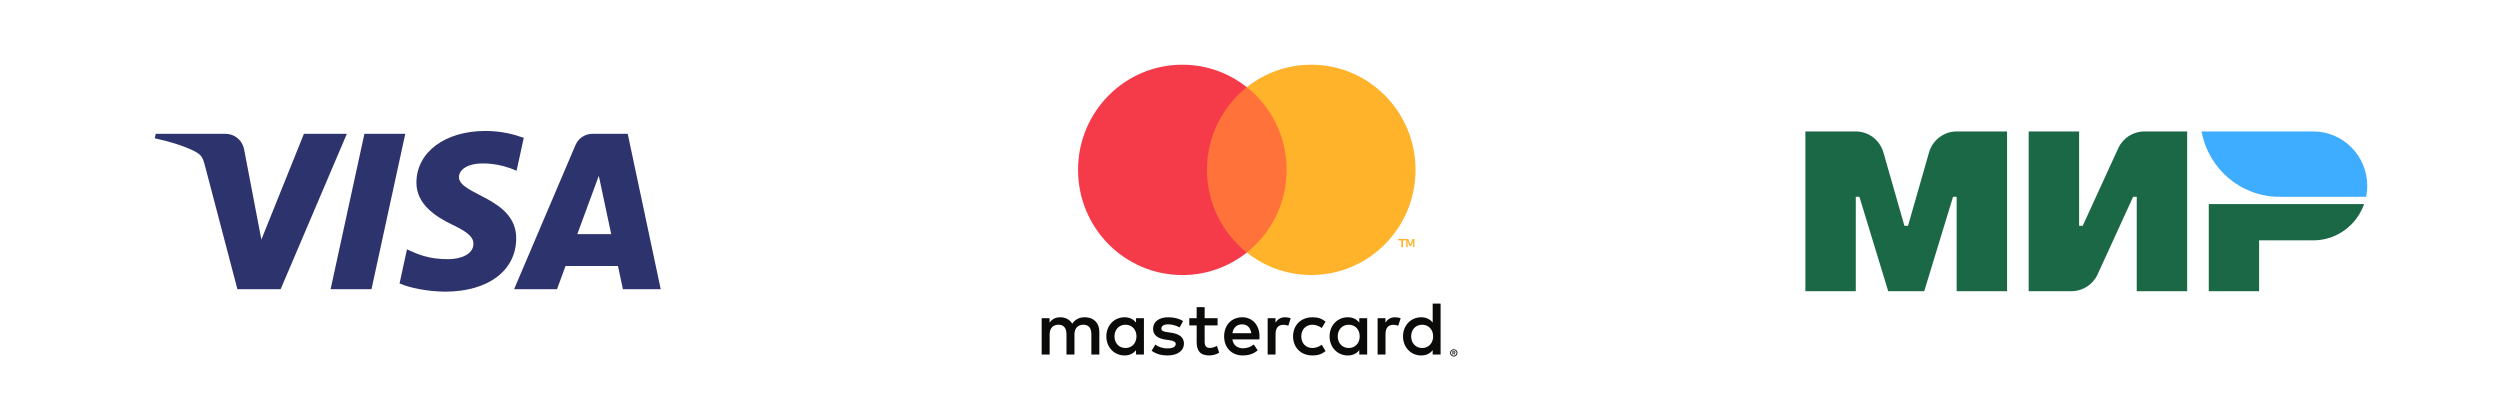
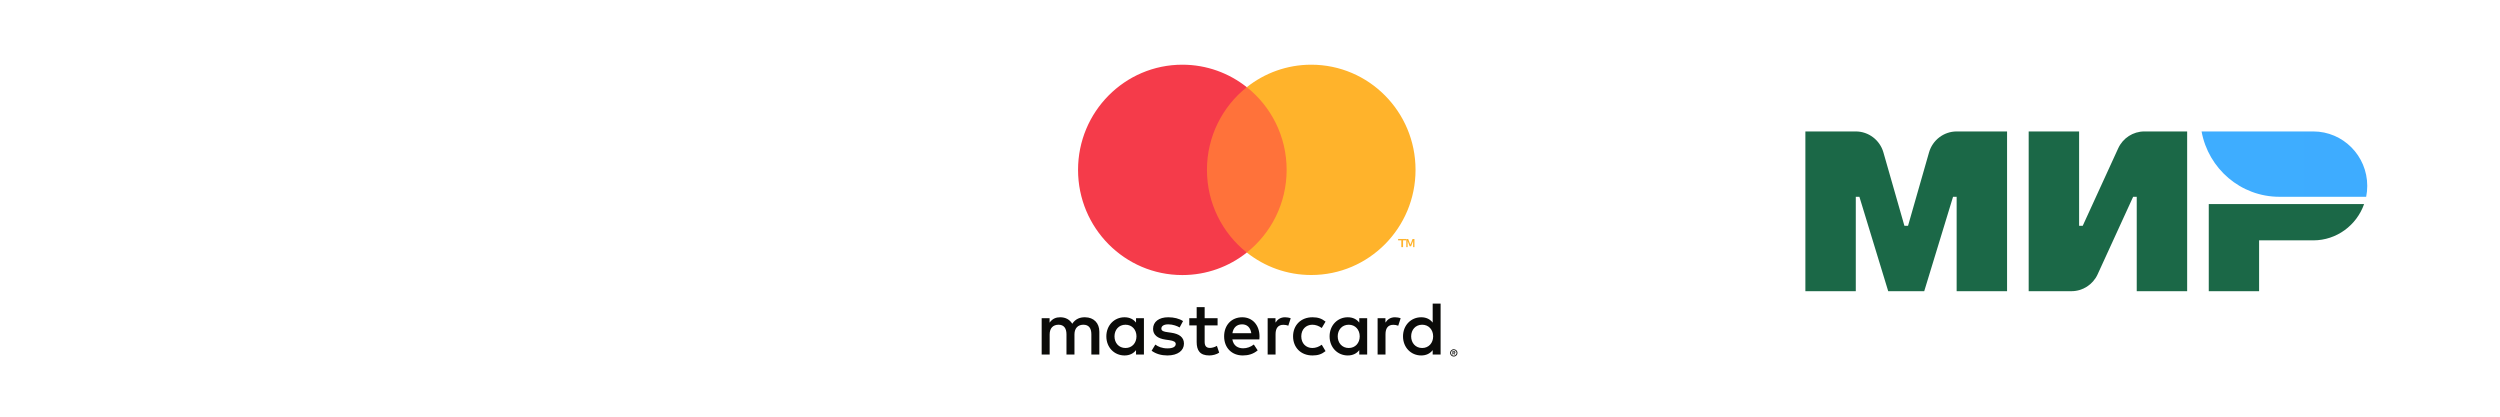
<svg xmlns="http://www.w3.org/2000/svg" width="324" height="54" viewBox="0 0 324 54" fill="none">
  <path d="M155.672 32.732H167.499V11.299H155.672V32.732Z" fill="#FF723A" />
  <path d="M156.421 22.016C156.421 17.668 158.44 13.796 161.584 11.299C159.284 9.474 156.384 8.385 153.231 8.385C145.766 8.385 139.715 14.488 139.715 22.016C139.715 29.544 145.766 35.647 153.231 35.647C156.384 35.647 159.284 34.558 161.584 32.733C158.44 30.236 156.421 26.364 156.421 22.016Z" fill="#F53B4A" />
  <path d="M169.938 35.641C166.785 35.641 163.885 34.553 161.586 32.727C164.729 30.233 166.748 26.36 166.748 22.012C166.748 17.665 164.729 13.794 161.586 11.298C163.885 9.474 166.785 8.385 169.938 8.385C177.403 8.385 183.454 14.486 183.454 22.012C183.454 29.54 177.403 35.641 169.938 35.641Z" fill="#FFB32B" />
  <path d="M183.312 32.028V30.971H183.066L182.783 31.698L182.5 30.971H182.254V32.028H182.427V31.23L182.692 31.919H182.873L183.138 31.228V32.028H183.312Z" fill="#FFB32B" />
  <path d="M181.838 32.028V31.149H182.254V30.971H181.195V31.149H181.611V32.028H181.838Z" fill="#FFB32B" />
  <path d="M188.331 45.597V45.712H188.438C188.462 45.712 188.482 45.708 188.497 45.699C188.512 45.688 188.518 45.673 188.518 45.654C188.518 45.635 188.512 45.621 188.497 45.61C188.482 45.601 188.462 45.597 188.438 45.597H188.331ZM188.439 45.515C188.495 45.515 188.538 45.528 188.569 45.552C188.599 45.577 188.614 45.612 188.614 45.654C188.614 45.69 188.602 45.719 188.578 45.743C188.554 45.766 188.52 45.78 188.475 45.786L188.617 45.95H188.506L188.374 45.787H188.331V45.95H188.238V45.515H188.439ZM188.412 46.099C188.462 46.099 188.509 46.09 188.553 46.071C188.597 46.052 188.634 46.026 188.668 45.992C188.701 45.959 188.726 45.921 188.746 45.877C188.764 45.832 188.773 45.785 188.773 45.734C188.773 45.684 188.764 45.637 188.746 45.592C188.726 45.547 188.701 45.509 188.668 45.476C188.634 45.443 188.597 45.418 188.553 45.398C188.509 45.38 188.462 45.371 188.412 45.371C188.36 45.371 188.312 45.38 188.267 45.398C188.222 45.418 188.185 45.443 188.151 45.476C188.118 45.509 188.093 45.547 188.073 45.592C188.055 45.637 188.046 45.684 188.046 45.734C188.046 45.785 188.055 45.832 188.073 45.877C188.093 45.921 188.118 45.959 188.151 45.992C188.185 46.026 188.222 46.052 188.267 46.071C188.312 46.09 188.36 46.099 188.412 46.099ZM188.412 45.266C188.477 45.266 188.539 45.278 188.598 45.303C188.655 45.327 188.705 45.36 188.749 45.403C188.792 45.445 188.826 45.496 188.851 45.552C188.875 45.609 188.888 45.67 188.888 45.734C188.888 45.798 188.875 45.859 188.851 45.916C188.826 45.973 188.792 46.022 188.749 46.065C188.705 46.107 188.655 46.141 188.598 46.166C188.539 46.191 188.477 46.202 188.412 46.202C188.344 46.202 188.281 46.191 188.222 46.166C188.164 46.141 188.113 46.107 188.071 46.065C188.027 46.022 187.994 45.973 187.969 45.916C187.945 45.859 187.932 45.798 187.932 45.734C187.932 45.67 187.945 45.609 187.969 45.552C187.994 45.496 188.027 45.445 188.071 45.403C188.113 45.36 188.164 45.327 188.222 45.303C188.281 45.278 188.344 45.266 188.412 45.266ZM144.438 43.593C144.438 42.764 144.98 42.084 145.868 42.084C146.716 42.084 147.287 42.735 147.287 43.593C147.287 44.451 146.716 45.101 145.868 45.101C144.98 45.101 144.438 44.421 144.438 43.593ZM148.253 43.593V41.236H147.229V41.809C146.903 41.385 146.409 41.118 145.739 41.118C144.417 41.118 143.382 42.154 143.382 43.593C143.382 45.032 144.417 46.067 145.739 46.067C146.409 46.067 146.903 45.801 147.229 45.377V45.949H148.253V43.593ZM182.886 43.593C182.886 42.764 183.428 42.084 184.315 42.084C185.163 42.084 185.736 42.735 185.736 43.593C185.736 44.451 185.163 45.101 184.315 45.101C183.428 45.101 182.886 44.421 182.886 43.593ZM186.702 43.593V39.344H185.676V41.809C185.351 41.385 184.858 41.118 184.188 41.118C182.866 41.118 181.831 42.154 181.831 43.593C181.831 45.032 182.866 46.067 184.188 46.067C184.858 46.067 185.351 45.801 185.676 45.377V45.949H186.702V43.593ZM160.974 42.035C161.635 42.035 162.059 42.449 162.168 43.179H159.722C159.83 42.498 160.245 42.035 160.974 42.035ZM160.994 41.118C159.613 41.118 158.647 42.124 158.647 43.593C158.647 45.091 159.654 46.067 161.064 46.067C161.773 46.067 162.424 45.889 162.996 45.406L162.494 44.648C162.099 44.964 161.596 45.14 161.122 45.14C160.462 45.14 159.86 44.835 159.712 43.987H163.213C163.223 43.859 163.233 43.73 163.233 43.593C163.223 42.124 162.316 41.118 160.994 41.118ZM173.369 43.593C173.369 42.764 173.912 42.084 174.8 42.084C175.648 42.084 176.22 42.735 176.22 43.593C176.22 44.451 175.648 45.101 174.8 45.101C173.912 45.101 173.369 44.421 173.369 43.593ZM177.186 43.593V41.236H176.16V41.809C175.835 41.385 175.342 41.118 174.672 41.118C173.35 41.118 172.315 42.154 172.315 43.593C172.315 45.032 173.35 46.067 174.672 46.067C175.342 46.067 175.835 45.801 176.16 45.377V45.949H177.186V43.593ZM167.582 43.593C167.582 45.022 168.578 46.067 170.096 46.067C170.806 46.067 171.28 45.91 171.792 45.505L171.299 44.677C170.915 44.953 170.51 45.101 170.067 45.101C169.248 45.091 168.646 44.5 168.646 43.593C168.646 42.686 169.248 42.095 170.067 42.084C170.51 42.084 170.915 42.232 171.299 42.509L171.792 41.68C171.28 41.277 170.806 41.118 170.096 41.118C168.578 41.118 167.582 42.163 167.582 43.593ZM180.795 41.118C180.204 41.118 179.819 41.395 179.553 41.809V41.236H178.538V45.949H179.562V43.307C179.562 42.528 179.899 42.095 180.569 42.095C180.775 42.095 180.992 42.124 181.21 42.213L181.525 41.247C181.299 41.158 181.003 41.118 180.795 41.118ZM153.322 41.612C152.83 41.286 152.149 41.118 151.4 41.118C150.206 41.118 149.438 41.691 149.438 42.627C149.438 43.395 150.009 43.869 151.064 44.017L151.548 44.086C152.109 44.165 152.375 44.312 152.375 44.578C152.375 44.943 152.001 45.15 151.301 45.15C150.591 45.15 150.078 44.923 149.732 44.657L149.249 45.456C149.812 45.87 150.522 46.067 151.291 46.067C152.652 46.067 153.441 45.427 153.441 44.53C153.441 43.702 152.819 43.268 151.793 43.12L151.31 43.05C150.867 42.992 150.512 42.903 150.512 42.588C150.512 42.242 150.847 42.035 151.409 42.035C152.011 42.035 152.592 42.262 152.879 42.44L153.322 41.612ZM166.547 41.118C165.954 41.118 165.57 41.395 165.304 41.809V41.236H164.288V45.949H165.313V43.307C165.313 42.528 165.649 42.095 166.319 42.095C166.526 42.095 166.744 42.124 166.961 42.213L167.276 41.247C167.049 41.158 166.753 41.118 166.547 41.118ZM157.799 41.236H156.123V39.807H155.088V41.236H154.131V42.174H155.088V44.322C155.088 45.416 155.511 46.067 156.724 46.067C157.168 46.067 157.681 45.929 158.006 45.702L157.711 44.825C157.405 45.002 157.07 45.091 156.803 45.091C156.29 45.091 156.123 44.775 156.123 44.303V42.174H157.799V41.236ZM142.475 45.949V42.992C142.475 41.878 141.766 41.129 140.622 41.118C140.02 41.109 139.398 41.296 138.965 41.957C138.64 41.434 138.127 41.118 137.406 41.118C136.904 41.118 136.41 41.266 136.026 41.818V41.236H135V45.949H136.036V43.337C136.036 42.518 136.489 42.084 137.189 42.084C137.87 42.084 138.215 42.528 138.215 43.327V45.949H139.25V43.337C139.25 42.518 139.724 42.084 140.405 42.084C141.105 42.084 141.44 42.528 141.44 43.327V45.949H142.475Z" fill="#0B0B09" />
-   <path d="M52.525 17.339L48.144 37.484H42.845L47.228 17.339H52.525ZM80.73 37.484L80.089 34.475H73.292L72.187 37.484H66.624L74.575 18.817C74.955 17.921 75.813 17.339 76.83 17.339H81.352L85.63 37.484H80.73ZM74.817 30.346H79.212L77.606 22.782L74.817 30.346ZM59.477 22.921C59.493 22.199 60.193 21.431 61.724 21.234C62.482 21.137 64.576 21.061 66.948 22.135L67.879 17.864C66.603 17.408 64.963 16.971 62.921 16.971C57.685 16.971 53.998 19.709 53.969 23.629C53.934 26.531 56.599 28.148 58.608 29.113C60.671 30.1 61.363 30.733 61.356 31.616C61.34 32.968 59.709 33.564 58.184 33.587C55.521 33.628 53.974 32.879 52.743 32.315L51.783 36.729C53.02 37.288 55.305 37.775 57.675 37.799C63.242 37.799 66.882 35.096 66.9 30.907C66.923 25.59 59.425 25.297 59.477 22.921ZM36.37 37.484H30.769L26.544 21.407C26.288 20.417 26.065 20.054 25.285 19.638C24.012 18.957 21.909 18.319 20.059 17.923L20.183 17.339H29.2C30.348 17.339 31.382 18.091 31.643 19.393L33.874 31.05L39.389 17.339H44.954L36.37 37.484Z" fill="url(#paint0_linear_283_3354)" />
  <path fill-rule="evenodd" clip-rule="evenodd" d="M274.519 19.222C275.129 17.889 276.453 17.035 277.909 17.035H283.455V37.738H276.921V25.504H276.454L271.853 35.551C271.243 36.884 269.92 37.738 268.463 37.738H262.917V17.035H269.452V29.268H269.919L274.519 19.222ZM250.002 19.756C250.463 18.145 251.926 17.035 253.59 17.035H260.116V37.738H253.581V25.504H253.115L249.38 37.738H244.712L240.978 25.504H240.511V37.738H233.977V17.035H240.503C242.167 17.035 243.63 18.145 244.091 19.756L246.813 29.268H247.28L250.002 19.756ZM286.256 26.445H306.388C305.425 29.185 302.84 31.151 299.793 31.151H292.778V37.738H286.256V26.445Z" fill="#1B6847" />
  <path fill-rule="evenodd" clip-rule="evenodd" d="M299.795 17.035H285.324C286.203 21.853 290.385 25.504 295.418 25.504H306.656C306.747 25.048 306.796 24.576 306.796 24.093C306.796 20.195 303.661 17.035 299.795 17.035Z" fill="url(#paint1_linear_283_3354)" />
  <defs>
    <linearGradient id="paint0_linear_283_3354" x1="20.059" y1="2099.83" x2="6577.2" y2="2099.83" gradientUnits="userSpaceOnUse">
      <stop stop-color="#2D336C" />
      <stop offset="0.342" stop-color="#2E3F7F" />
      <stop offset="1" stop-color="#305DAF" />
    </linearGradient>
    <linearGradient id="paint1_linear_283_3354" x1="285.324" y1="440.494" x2="2432.51" y2="440.494" gradientUnits="userSpaceOnUse">
      <stop stop-color="#3EADFF" />
      <stop offset="1" stop-color="#335CDD" />
    </linearGradient>
  </defs>
</svg>